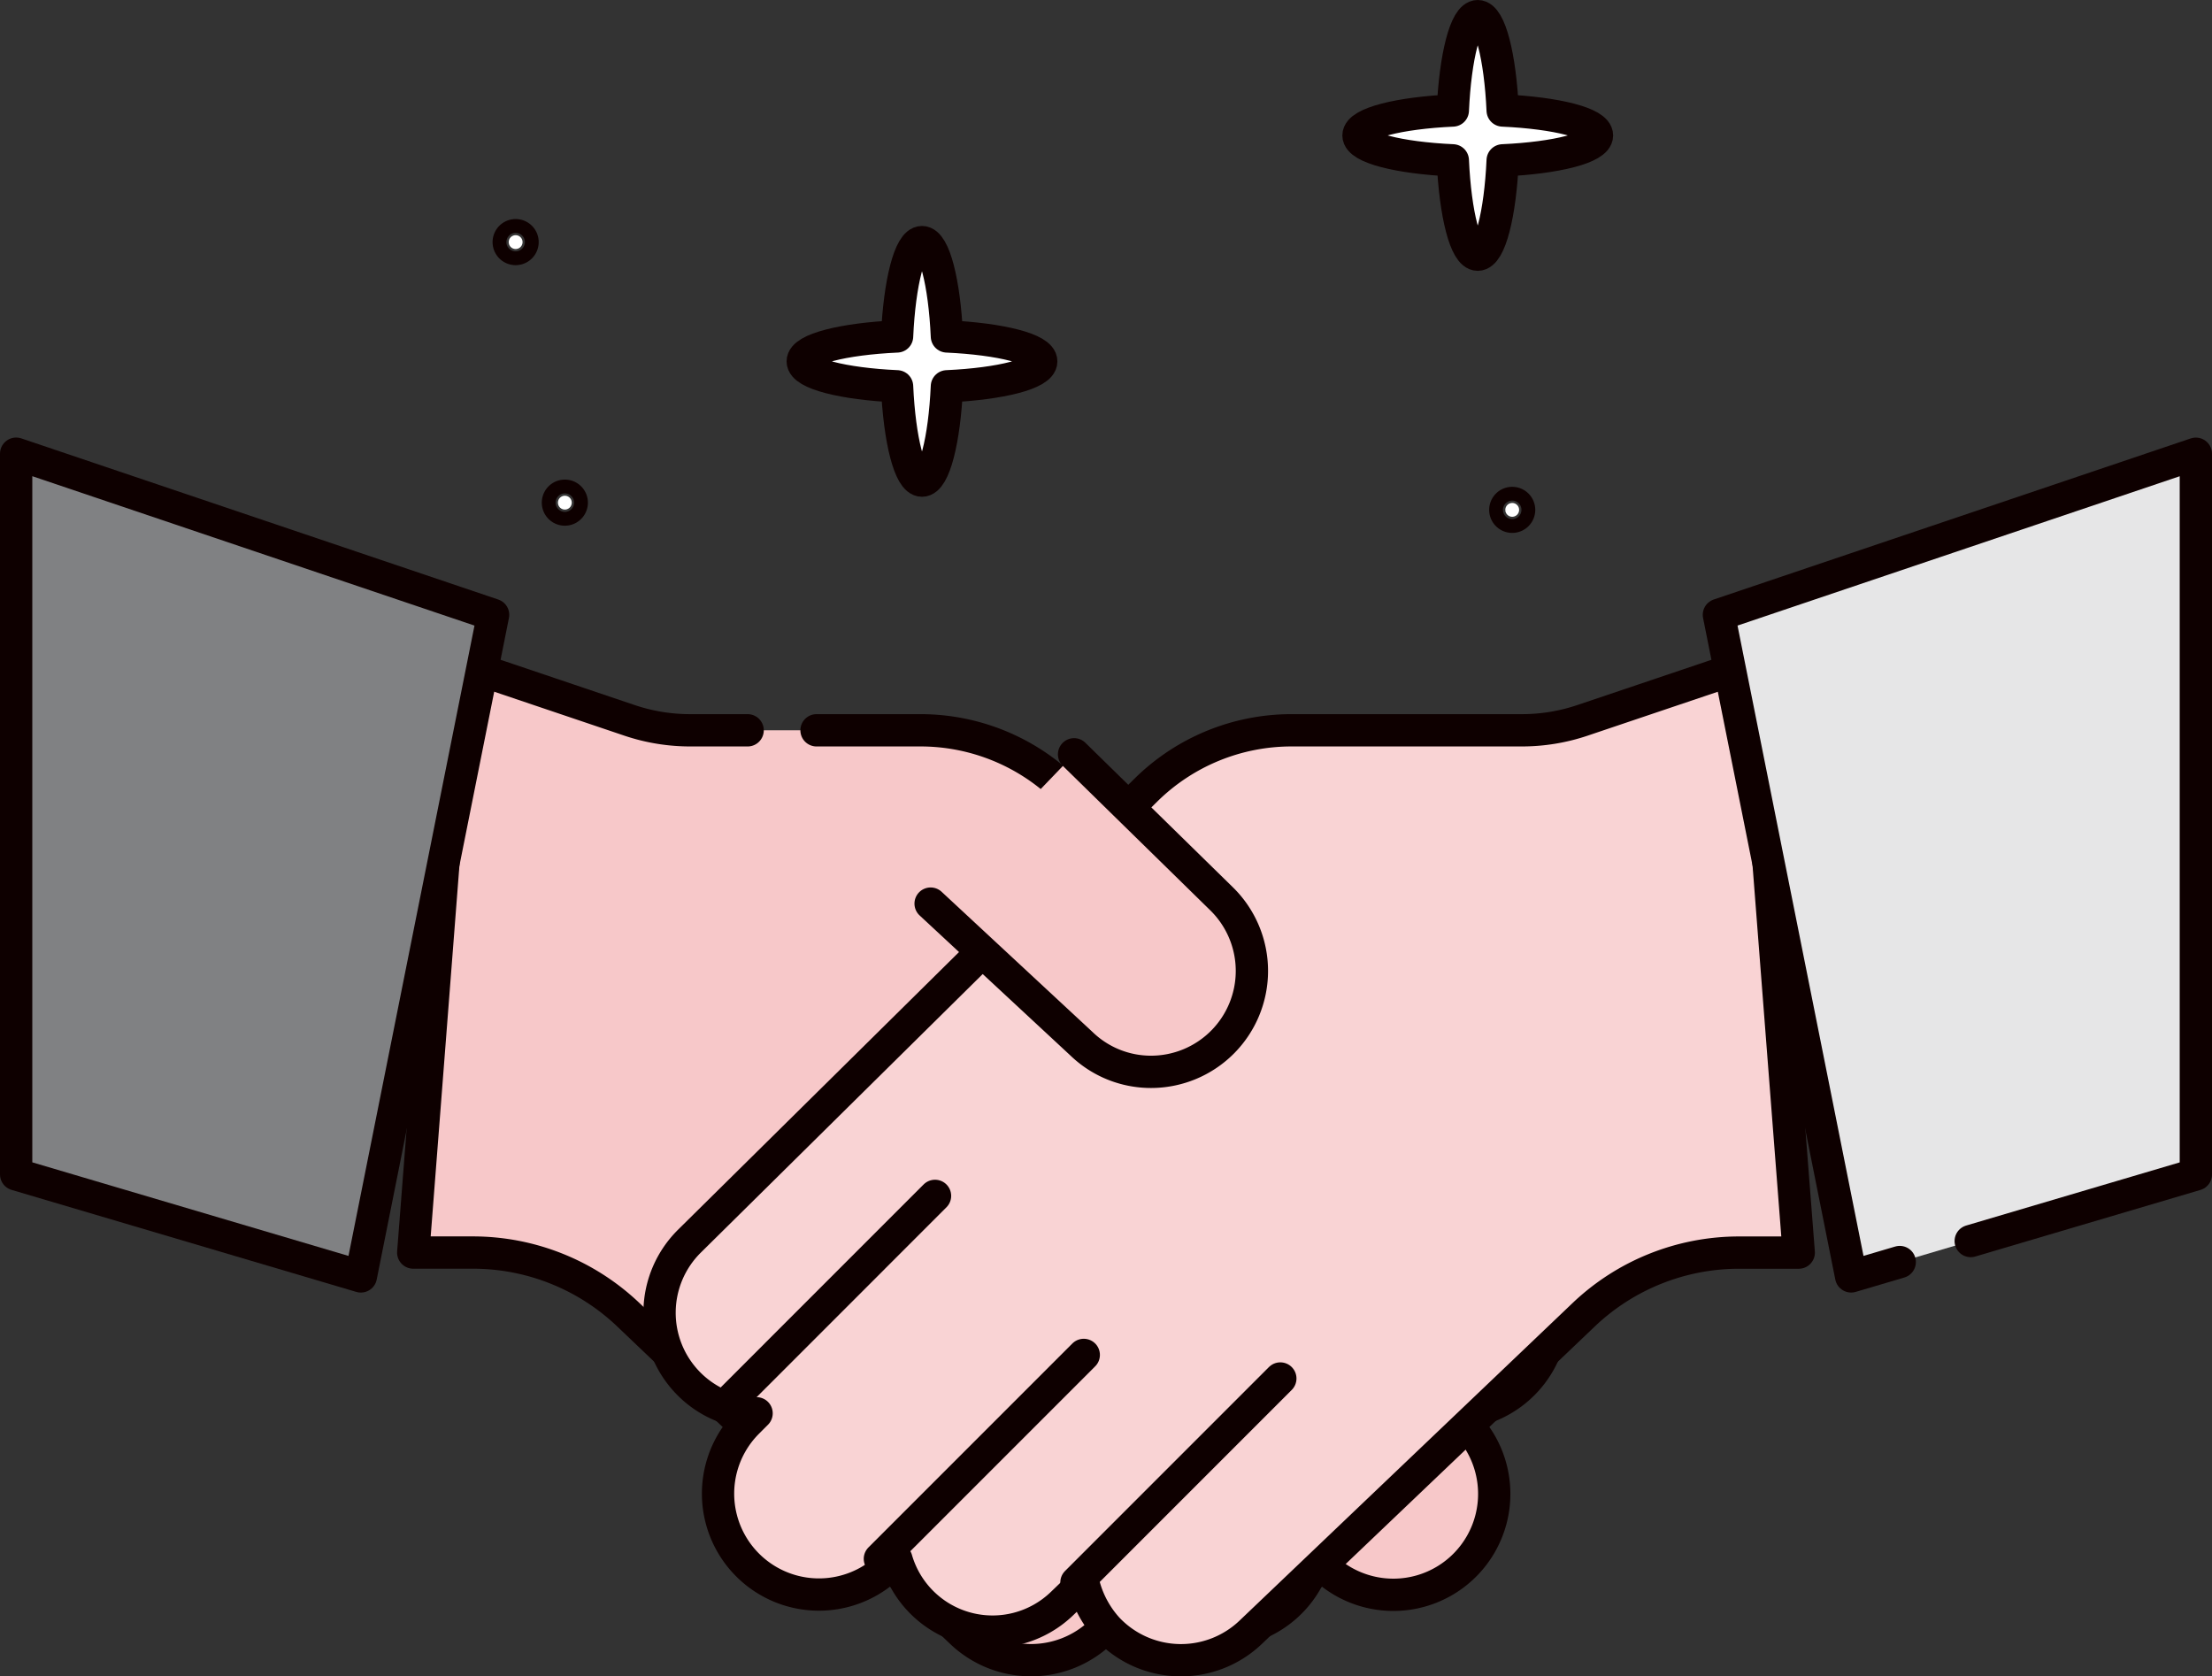
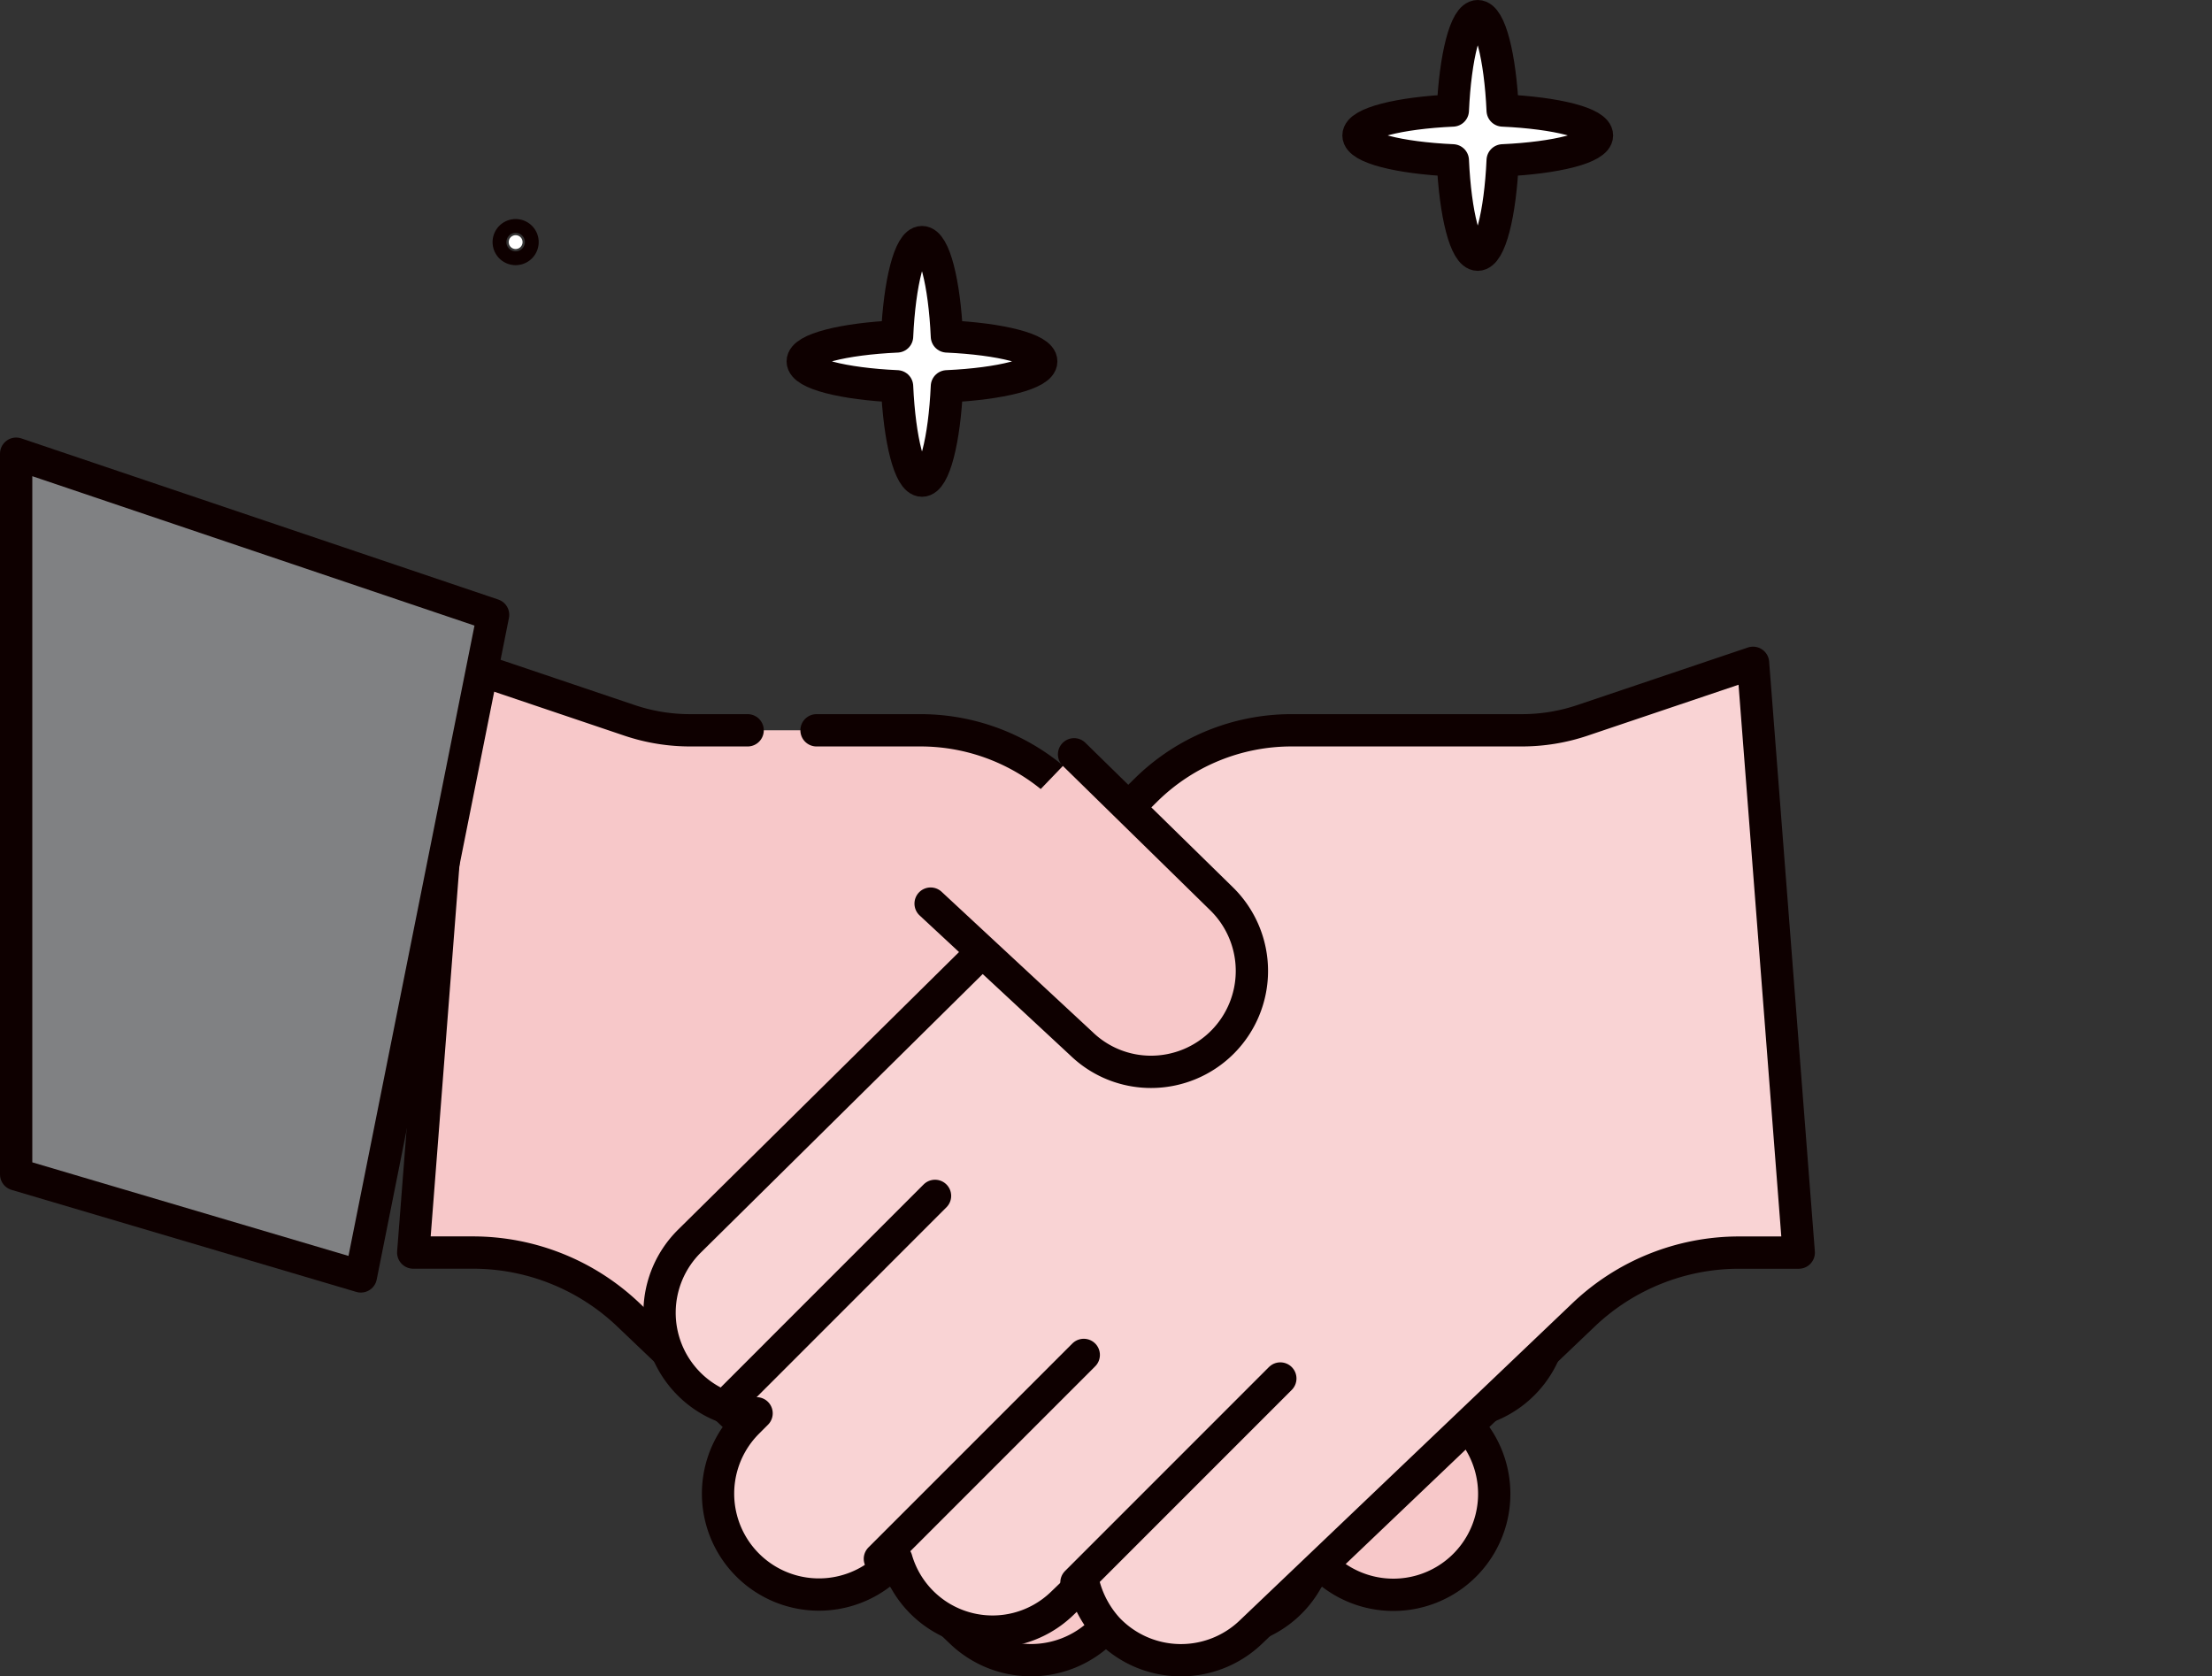
<svg xmlns="http://www.w3.org/2000/svg" width="137" height="103.815" viewBox="0 0 137 103.815">
  <rect x="0" y="0" width="137" height="103.815" fill="#333333" stroke="none" />
  <g id="그룹_5600" data-name="그룹 5600" transform="translate(-722.36 -960.871)">
    <path id="패스_1450" data-name="패스 1450" d="M770.589,1001.466h6.437a12.83,12.83,0,0,1,9.016,3.7l28.262,27.924a6.23,6.23,0,0,1-4.147,10.67l.559.559a6.249,6.249,0,0,1-8.709,8.963l-.51-.478a6.2,6.2,0,0,1-10.271,2.727l-1.308-1.26a6.488,6.488,0,0,1-1.515,2.839,6.255,6.255,0,0,1-8.852.207l-20.612-19.652a13.963,13.963,0,0,0-9.635-3.857h-3.693l2.831-36.524L759,1000.848a11.752,11.752,0,0,0,3.764.618h3.557" transform="translate(2.343 4.631)" fill="#f7c8c9" stroke="#0e0000" stroke-linecap="round" stroke-linejoin="round" stroke-width="2" />
    <path id="패스_1451" data-name="패스 1451" d="M744.71,1037.45l8.19-40.971L723.36,986.5v44.632Z" transform="translate(0 2.467)" fill="#808183" stroke="#0e0000" stroke-linecap="round" stroke-linejoin="round" stroke-width="2" />
    <path id="패스_1452" data-name="패스 1452" d="M761.131,1041.834a6.2,6.2,0,0,0,4.29,1.929l-.558.559a6.249,6.249,0,0,0,8.708,8.963l.511-.478a6.2,6.2,0,0,0,10.271,2.727l1.308-1.26a6.488,6.488,0,0,0,1.515,2.839,6.255,6.255,0,0,0,8.852.207l20.612-19.652a13.962,13.962,0,0,1,9.635-3.857h3.693l-2.831-36.524-10.557,3.561a11.753,11.753,0,0,1-3.764.618H798.553a12.83,12.83,0,0,0-9.016,3.7l-28.262,27.924A6.236,6.236,0,0,0,761.131,1041.834Z" transform="translate(3.797 4.631)" fill="#f9d3d4" stroke="#0e0000" stroke-linecap="round" stroke-linejoin="round" stroke-width="2" />
    <path id="패스_1453" data-name="패스 1453" d="M785.861,1005.007l9.152,8.964a6.25,6.25,0,0,1-4.386,10.7,6.19,6.19,0,0,1-4.306-1.738l-9.345-8.68" transform="translate(3.022 2.577)" fill="#f7c8c9" stroke="#0e0000" stroke-linecap="round" stroke-linejoin="round" stroke-width="2" />
    <line id="선_145" data-name="선 145" y1="12.628" x2="12.627" transform="translate(767.644 1034.929)" fill="#f7c8c9" stroke="#0e0000" stroke-linecap="round" stroke-linejoin="round" stroke-width="2" />
    <line id="선_146" data-name="선 146" y1="12.628" x2="12.628" transform="translate(776.855 1044.778)" fill="#f7c8c9" stroke="#0e0000" stroke-linecap="round" stroke-linejoin="round" stroke-width="2" />
    <line id="선_147" data-name="선 147" y1="12.628" x2="12.627" transform="translate(789.03 1046.238)" fill="#f7c8c9" stroke="#0e0000" stroke-linecap="round" stroke-linejoin="round" stroke-width="2" />
-     <path id="패스_1454" data-name="패스 1454" d="M833.879,1036.559l-3.01.89-8.19-40.971,29.54-9.975v44.632l-13.944,4.124" transform="translate(6.141 2.467)" fill="#e6e6e7" stroke="#0e0000" stroke-linecap="round" stroke-linejoin="round" stroke-width="2" />
    <path id="패스_1455" data-name="패스 1455" d="M817.024,969.258c0-.759-2.5-1.392-5.842-1.544-.152-3.338-.785-5.843-1.544-5.843s-1.392,2.505-1.544,5.843c-3.337.152-5.842.785-5.842,1.544s2.505,1.392,5.842,1.543c.152,3.338.785,5.843,1.544,5.843s1.392-2.505,1.544-5.843C814.52,970.65,817.024,970.016,817.024,969.258Z" transform="translate(4.246)" fill="#fff" stroke="#0e0000" stroke-linecap="round" stroke-linejoin="round" stroke-width="2" />
    <path id="패스_1456" data-name="패스 1456" d="M784.362,983.25c0-.759-2.505-1.392-5.843-1.544-.151-3.338-.785-5.842-1.543-5.842s-1.392,2.5-1.544,5.842c-3.338.152-5.843.785-5.843,1.544s2.505,1.392,5.843,1.544c.152,3.338.785,5.842,1.544,5.842s1.392-2.5,1.543-5.842C781.857,984.642,784.362,984.009,784.362,983.25Z" transform="translate(2.488)" fill="#fff" stroke="#0e0000" stroke-linecap="round" stroke-linejoin="round" stroke-width="2" />
-     <path id="패스_1457" data-name="패스 1457" d="M812.224,991.064a.427.427,0,1,1-.427-.428A.427.427,0,0,1,812.224,991.064Z" transform="translate(4.222 1.383)" fill="#fff" stroke="#0e0000" stroke-linecap="round" stroke-linejoin="round" stroke-width="2" />
-     <path id="패스_1458" data-name="패스 1458" d="M756.236,990.636a.428.428,0,1,1-.428-.427A.428.428,0,0,1,756.236,990.636Z" transform="translate(1.536 1.362)" fill="#fff" stroke="#0e0000" stroke-linecap="round" stroke-linejoin="round" stroke-width="2" />
    <path id="패스_1459" data-name="패스 1459" d="M753.327,975.864a.428.428,0,1,1-.427-.428A.427.427,0,0,1,753.327,975.864Z" transform="translate(1.397)" fill="#fff" stroke="#0e0000" stroke-linecap="round" stroke-linejoin="round" stroke-width="2" />
  </g>
</svg>